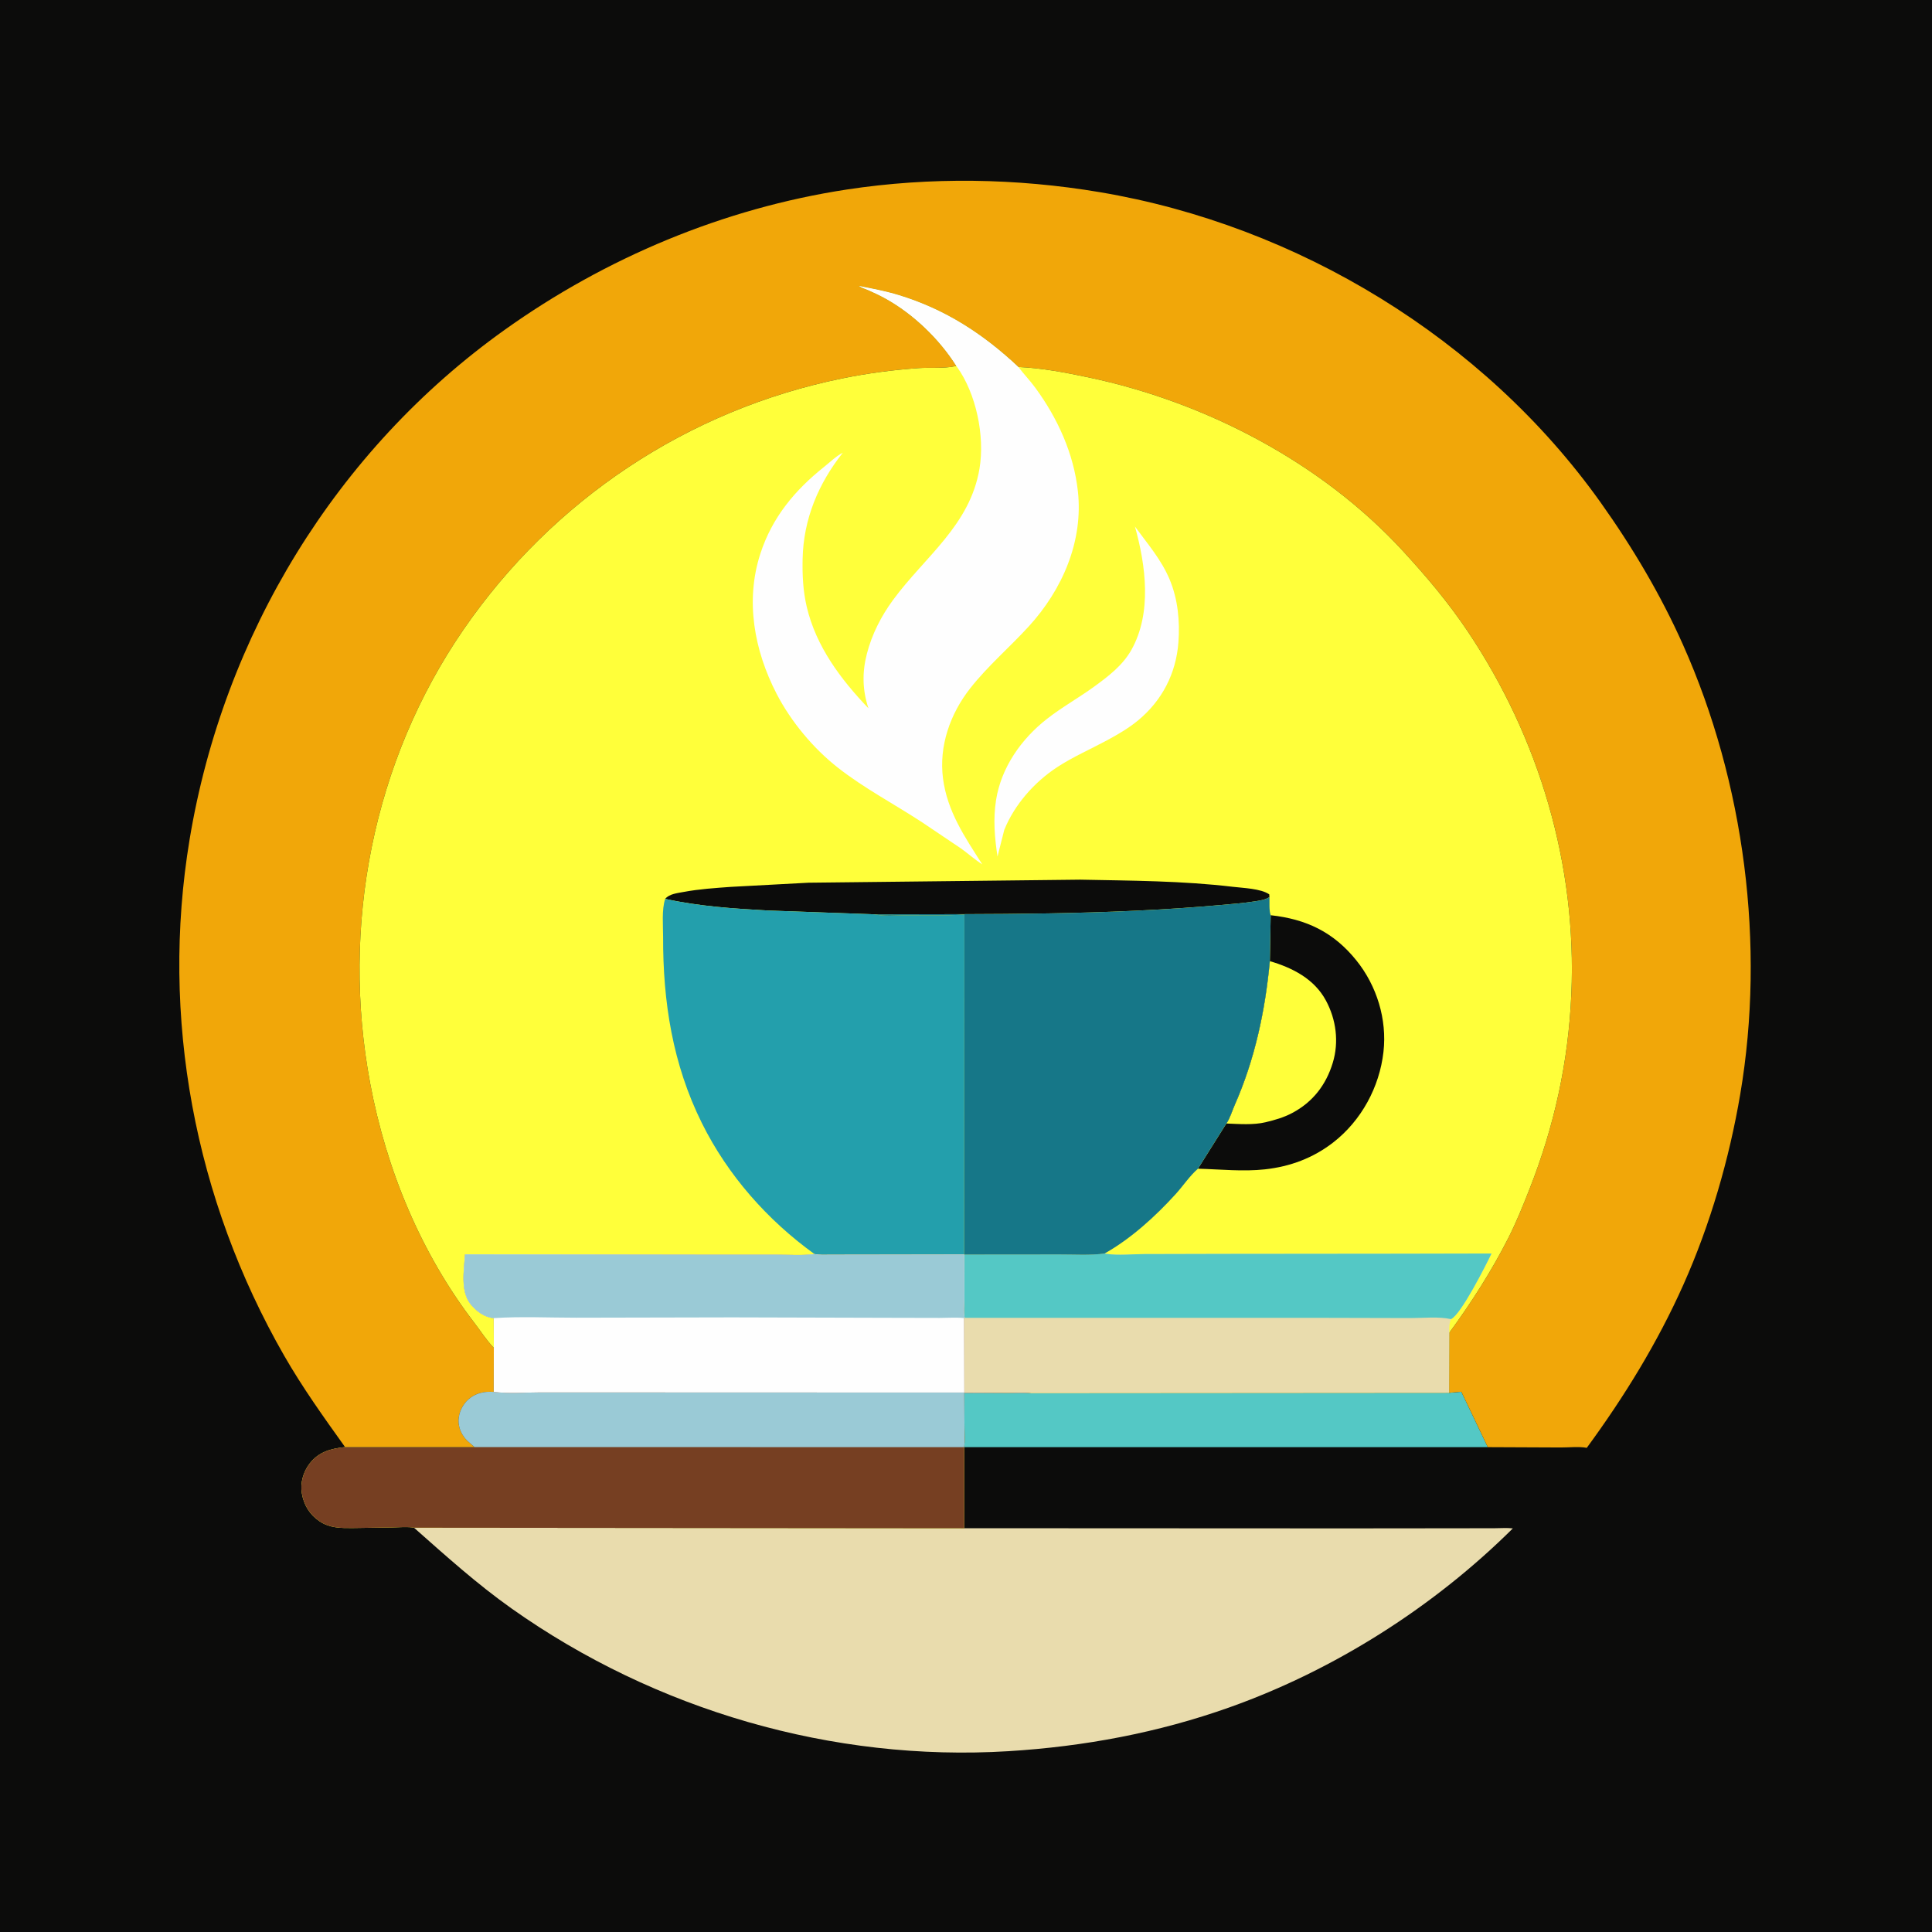
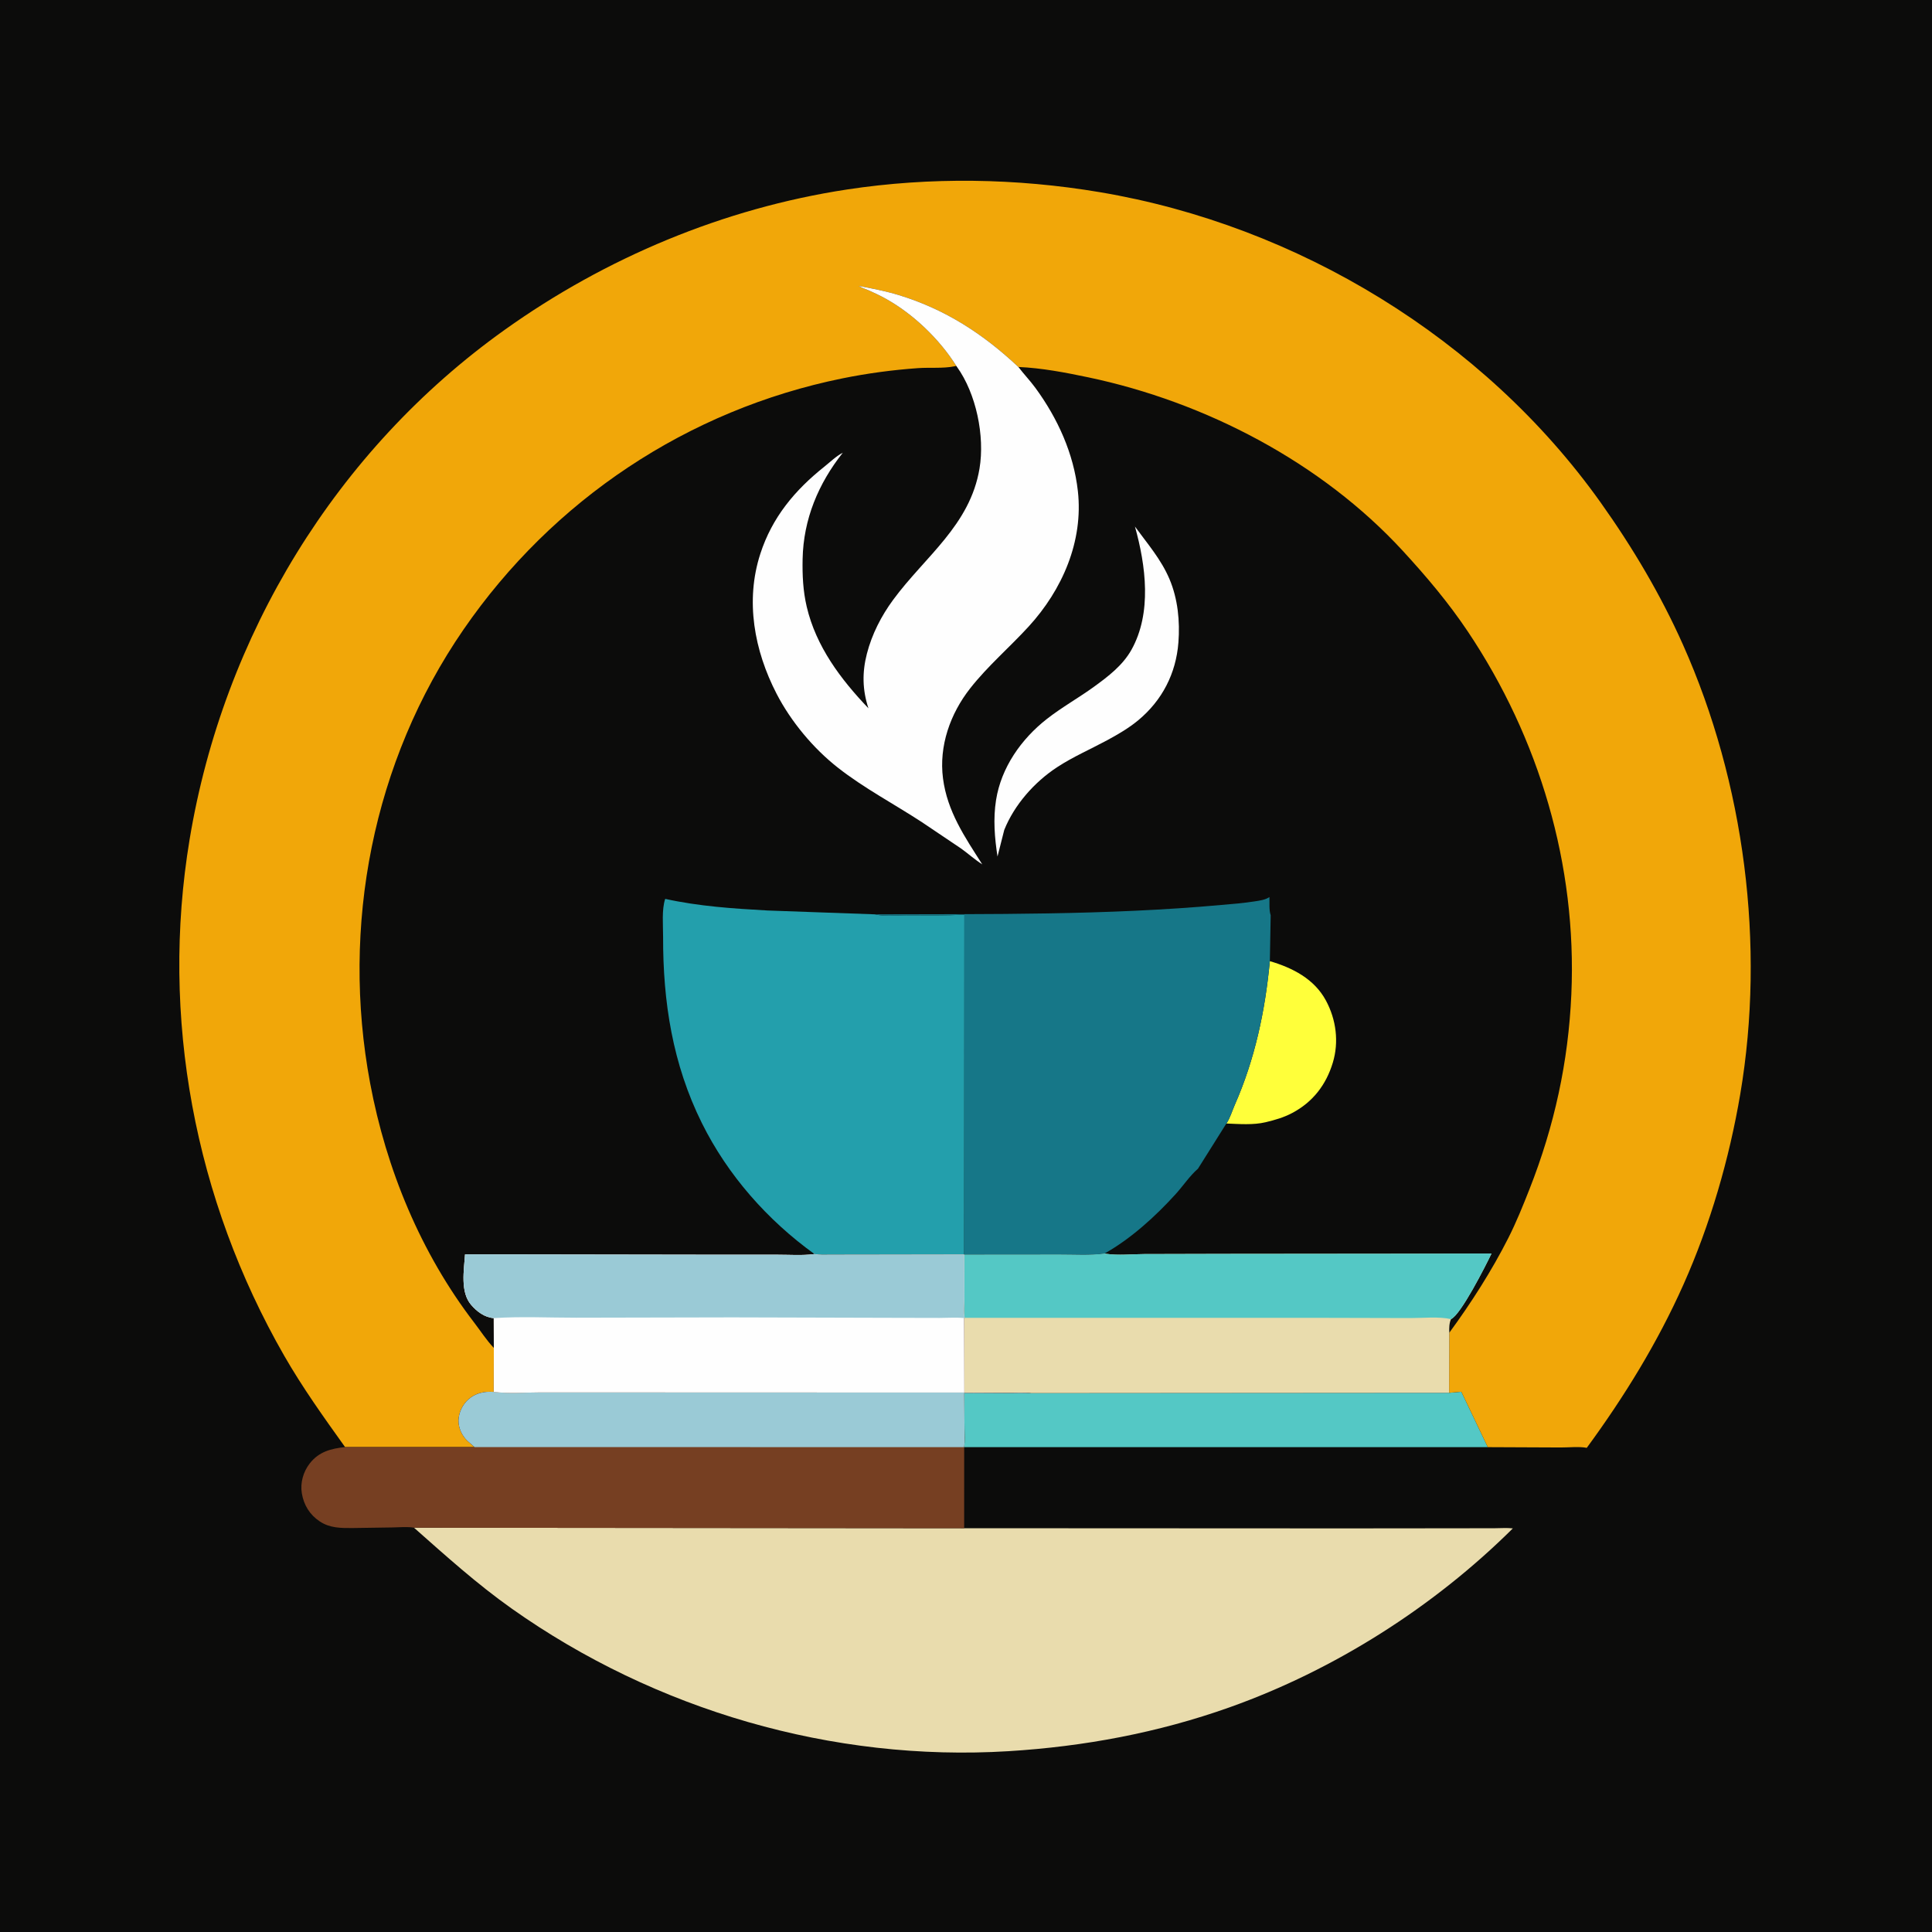
<svg xmlns="http://www.w3.org/2000/svg" version="1.1" style="display: block;" viewBox="0 0 2048 2048" width="1024" height="1024">
  <path transform="translate(0,0)" fill="rgb(12,12,11)" d="M -0 -0 L 2048 0 L 2048 2048 L -0 2048 L -0 -0 z" />
  <path transform="translate(0,0)" fill="rgb(84,200,197)" d="M 1536.13 1476.44 L 1549.07 1475.3 L 1577.12 1534.04 L 1022.08 1534.02 C 1022.88 1527.72 1022.4 1520.89 1022.41 1514.53 L 1022.15 1476.71 L 1093.26 1476.76 L 1536.13 1476.44 z" />
  <path transform="translate(0,0)" fill="rgb(233,220,173)" d="M 438.862 1619.45 L 1022.06 1619.97 L 1427.78 1620.16 L 1549.5 1620.04 L 1584.98 1619.97 C 1591.04 1619.96 1597.7 1619.41 1603.68 1620.16 C 1519.91 1703.37 1414.59 1770.3 1303.34 1809.86 C 1227.6 1836.79 1149.1 1851.42 1069.01 1856.33 C 882.69 1867.76 694.691 1812.87 542.503 1705.22 C 505.801 1679.26 472.472 1649.19 438.862 1619.45 z" />
  <path transform="translate(0,0)" fill="rgb(241,167,9)" d="M 365.803 1533.96 C 343.132 1502.29 320.605 1470.83 301.202 1437 C 206.305 1271.54 169.755 1078.31 200.984 889.858 C 236.803 673.704 356.192 477.251 534.934 349.676 C 642.201 273.115 767.132 220.801 897.625 200.906 C 986.252 187.394 1077.5 188.847 1165.81 203.698 C 1375.43 238.951 1573.07 358.953 1696.67 532.558 C 1730.42 579.957 1760.37 630.362 1784.09 683.549 C 1849.3 829.785 1871.5 1001.75 1844.76 1159.74 C 1833.16 1228.28 1812.93 1298.04 1784.57 1361.59 C 1757.09 1423.21 1721.89 1480.44 1682.04 1534.77 C 1673.96 1533.16 1662.61 1534.45 1654.22 1534.38 L 1577.12 1534.04 L 1549.07 1475.3 L 1536.13 1476.44 L 1536.33 1412.71 C 1559.28 1381.49 1581.34 1346.98 1598.86 1312.38 C 1607.38 1295.55 1614.43 1278.02 1621.34 1260.49 C 1647.69 1193.66 1662.55 1125.68 1665.7 1053.81 C 1671.7 917.166 1631.79 782.648 1555.88 669.328 C 1535.32 638.645 1512.12 611.238 1487.19 584.11 C 1400.82 490.144 1277.75 426.088 1153.58 399.977 C 1129.51 394.916 1104.16 390.05 1079.52 389.007 C 1042.3 354.024 1002.07 327.868 952.875 312.826 C 938.978 308.577 924.593 305.839 910.338 303.076 C 913.411 305.193 917.528 306.334 920.967 307.85 C 927.122 310.562 933.183 313.476 939.064 316.741 C 968.162 332.893 996.021 359.644 1013.68 387.868 L 1011.74 388.297 C 999.888 390.754 985.514 389.353 973.204 390.224 C 946.378 392.123 919.325 395.742 892.965 401.102 C 729.141 434.415 586.051 529.773 491.279 667.431 C 395.052 807.201 361.239 981.91 392.346 1148.16 C 409.44 1239.52 446.03 1328.31 502.791 1402.2 C 509.558 1411.01 515.804 1420.86 523.484 1428.85 L 523.366 1475.47 C 513.367 1474.77 504.154 1476.63 496.456 1483.5 C 490.408 1488.9 486.284 1497.35 486.086 1505.5 C 485.887 1513.63 489.562 1521.52 495.269 1527.18 L 503.085 1533.99 L 365.803 1533.96 z" />
-   <path transform="translate(0,0)" fill="rgb(255,255,58)" d="M 1013.68 387.868 C 996.021 359.644 968.162 332.893 939.064 316.741 C 933.183 313.476 927.122 310.562 920.967 307.85 C 917.528 306.334 913.411 305.193 910.338 303.076 C 924.593 305.839 938.978 308.577 952.875 312.826 C 1002.07 327.868 1042.3 354.024 1079.52 389.007 C 1104.16 390.05 1129.51 394.916 1153.58 399.977 C 1277.75 426.088 1400.82 490.144 1487.19 584.11 C 1512.12 611.238 1535.32 638.645 1555.88 669.328 C 1631.79 782.648 1671.7 917.166 1665.7 1053.81 C 1662.55 1125.68 1647.69 1193.66 1621.34 1260.49 C 1614.43 1278.02 1607.38 1295.55 1598.86 1312.38 C 1581.34 1346.98 1559.28 1381.49 1536.33 1412.71 L 1536.13 1476.44 L 1093.26 1476.76 L 1022.15 1476.71 L 1022.41 1514.53 C 1022.4 1520.89 1022.88 1527.72 1022.08 1534.02 L 1022.06 1619.97 L 438.862 1619.45 C 432.22 1618.15 423.401 1619.04 416.547 1619.14 L 373.511 1619.78 C 361.262 1619.85 349.607 1619.85 338.957 1612.76 C 328.278 1605.65 321.981 1595.36 319.934 1582.81 C 318.156 1571.9 321.452 1560.22 328.189 1551.5 C 337.941 1538.87 350.739 1535.58 365.803 1533.96 L 503.085 1533.99 L 495.269 1527.18 C 489.562 1521.52 485.887 1513.63 486.086 1505.5 C 486.284 1497.35 490.408 1488.9 496.456 1483.5 C 504.154 1476.63 513.367 1474.77 523.366 1475.47 L 523.484 1428.85 C 515.804 1420.86 509.558 1411.01 502.791 1402.2 C 446.03 1328.31 409.44 1239.52 392.346 1148.16 C 361.239 981.91 395.052 807.201 491.279 667.431 C 586.051 529.773 729.141 434.415 892.965 401.102 C 919.325 395.742 946.378 392.123 973.204 390.224 C 985.514 389.353 999.888 390.754 1011.74 388.297 L 1013.68 387.868 z" />
  <path transform="translate(0,0)" fill="rgb(254,254,254)" d="M 1203.1 558.173 C 1216.31 576.289 1230.74 592.824 1239.63 613.7 C 1248.58 634.735 1250.9 658.486 1249.16 681.094 C 1246.64 713.899 1231.97 742.442 1206.57 763.517 C 1196.59 771.798 1185.06 778.521 1173.68 784.662 C 1156.02 794.193 1137.28 802.304 1120.47 813.342 C 1096.45 829.116 1075.31 853.023 1064.55 879.755 L 1057.4 907.931 C 1054.34 888.031 1052.69 868.084 1055.86 848.053 C 1061.32 813.589 1082.55 783.41 1109.65 762.186 C 1125.51 749.768 1143.38 739.79 1159.71 727.959 C 1174.76 717.056 1190.18 705.274 1199.41 688.753 C 1221.26 649.62 1214.62 599.433 1203.1 558.173 z" />
  <path transform="translate(0,0)" fill="rgb(12,12,11)" d="M 705.136 952.85 C 709.371 947.539 718.258 946.713 724.632 945.514 C 741.008 942.435 758.065 941.336 774.678 940.126 L 856.969 935.712 L 1145.09 932.486 C 1199.15 933.561 1253.29 933.65 1307.06 940.064 C 1317.85 941.351 1336.49 941.887 1345.47 948.047 L 1345.66 950.923 C 1341.18 953.957 1335.39 954.641 1330.14 955.477 C 1318.5 957.329 1306.68 958.199 1294.95 959.263 C 1172.75 970.34 1049.99 968.802 927.437 969.234 L 813.555 965.162 C 777.003 963.121 740.996 960.739 705.136 952.85 z" />
  <path transform="translate(0,0)" fill="rgb(12,12,11)" d="M 1346.98 970.171 C 1384.76 974.333 1413.62 988.035 1437.79 1018.05 C 1459.45 1044.95 1470.43 1080.44 1466.54 1114.98 C 1462.33 1152.42 1443.04 1187.95 1413.2 1211.09 C 1391.85 1227.63 1367.72 1236.57 1340.98 1239.55 C 1317.88 1242.12 1293.14 1239.5 1269.91 1238.86 L 1300 1190.96 C 1303.65 1185.93 1306.22 1177.33 1308.78 1171.52 C 1330.29 1122.79 1341.08 1071.74 1346.1 1018.86 L 1346.98 970.171 z" />
  <path transform="translate(0,0)" fill="rgb(255,255,58)" d="M 1346.1 1018.86 C 1370.06 1025.91 1393.12 1037.59 1405.5 1060.54 C 1416.43 1080.8 1419.5 1104.54 1412.79 1126.62 C 1405.69 1149.98 1391.68 1168.19 1369.9 1179.76 C 1360.74 1184.63 1351.52 1187.24 1341.52 1189.63 C 1328.52 1192.73 1313.3 1191.49 1300 1190.96 C 1303.65 1185.93 1306.22 1177.33 1308.78 1171.52 C 1330.29 1122.79 1341.08 1071.74 1346.1 1018.86 z" />
  <path transform="translate(0,0)" fill="rgb(254,254,254)" d="M 1013.68 387.868 C 996.021 359.644 968.162 332.893 939.064 316.741 C 933.183 313.476 927.122 310.562 920.967 307.85 C 917.528 306.334 913.411 305.193 910.338 303.076 C 924.593 305.839 938.978 308.577 952.875 312.826 C 1002.07 327.868 1042.3 354.024 1079.52 389.007 C 1085.36 396.677 1092.02 403.589 1097.74 411.416 C 1121.22 443.562 1138.12 480.639 1142.58 520.5 C 1148.55 573.839 1126.04 625.166 1090.55 664.004 C 1070.28 686.176 1047.03 705.988 1028.44 729.653 C 1007.3 756.551 995.175 790.741 999.612 825.094 C 1004.14 860.159 1022.67 887.181 1041.25 916.275 C 1033.45 911.302 1026.45 904.994 1018.94 899.567 L 977.451 871.654 C 947.887 852.321 915.68 835.389 887.934 813.559 C 861.961 793.124 838.337 764.707 823.2 735.387 C 799.533 689.543 789.806 636.925 805.989 587 C 818.488 548.441 842.515 519.625 873.87 494.675 C 880.083 489.731 886.306 483.533 893.391 479.93 C 867.453 512.721 851.673 550.348 850.806 592.525 C 850.453 609.72 851.217 626.38 855.166 643.19 C 865.062 685.317 891.174 720.065 920.562 750.799 C 914.144 731.289 913.852 712.781 918.935 693 C 924.234 672.38 934.155 652.995 946.734 635.892 C 980.584 589.87 1028.28 556.844 1038.33 496.637 C 1044.07 462.264 1034.86 417.218 1014.27 388.674 L 1013.68 387.868 z" />
  <path transform="translate(0,0)" fill="rgb(233,220,173)" d="M 1022.09 1329.88 L 1122.88 1329.79 C 1138.5 1329.72 1155.43 1330.9 1170.84 1328.8 L 1172.77 1329.12 C 1185.26 1331 1199.96 1329.41 1212.7 1329.37 L 1297.87 1329.16 L 1483.67 1328.98 L 1581.09 1328.77 C 1574.98 1341.42 1548.61 1393.75 1538.09 1398.34 C 1536.19 1402.73 1536.05 1407.99 1536.33 1412.71 L 1536.13 1476.44 L 1093.26 1476.76 C 1085.44 1475.81 1076.79 1476.46 1068.85 1476.42 L 1022.25 1476.17 L 1022.08 1397.2 L 1022.66 1396.96 C 1021.08 1391.11 1022.23 1382.35 1022.26 1376.2 L 1022.09 1329.88 z" />
  <path transform="translate(0,0)" fill="rgb(84,200,197)" d="M 1022.09 1329.88 L 1122.88 1329.79 C 1138.5 1329.72 1155.43 1330.9 1170.84 1328.8 L 1172.77 1329.12 C 1185.26 1331 1199.96 1329.41 1212.7 1329.37 L 1297.87 1329.16 L 1483.67 1328.98 L 1581.09 1328.77 C 1574.98 1341.42 1548.61 1393.75 1538.09 1398.34 C 1525.21 1395.38 1508.41 1397.24 1495.13 1397.2 L 1408.17 1396.98 L 1022.66 1396.96 C 1021.08 1391.11 1022.23 1382.35 1022.26 1376.2 L 1022.09 1329.88 z" />
  <path transform="translate(0,0)" fill="rgb(35,159,172)" d="M 705.136 952.85 C 740.996 960.739 777.003 963.121 813.555 965.162 L 927.437 969.234 L 928.258 969.43 C 938.075 971.552 950.336 970.239 960.421 970.23 C 980.921 970.211 1001.84 970.803 1022.3 969.461 L 1022.09 1329.88 L 910.54 1330.06 L 880.493 1330.1 C 874.886 1330.1 868.845 1330.58 863.367 1329.34 C 813.421 1293.32 771.47 1245.83 744.008 1190.5 C 712.96 1127.95 702.738 1062.14 702.909 992.969 C 702.939 980.825 701.314 964.245 705.136 952.85 z" />
  <path transform="translate(0,0)" fill="rgb(22,119,136)" d="M 927.437 969.234 C 1049.99 968.802 1172.75 970.34 1294.95 959.263 C 1306.68 958.199 1318.5 957.329 1330.14 955.477 C 1335.39 954.641 1341.18 953.957 1345.66 950.923 C 1345.86 956.606 1345.11 964.947 1346.98 970.171 L 1346.1 1018.86 C 1341.08 1071.74 1330.29 1122.79 1308.78 1171.52 C 1306.22 1177.33 1303.65 1185.93 1300 1190.96 L 1269.91 1238.86 C 1261.13 1246.46 1254.26 1256.96 1246.43 1265.61 C 1225.07 1289.21 1198.67 1313.22 1170.84 1328.8 C 1155.43 1330.9 1138.5 1329.72 1122.88 1329.79 L 1022.09 1329.88 L 1022.3 969.461 C 1001.84 970.803 980.921 970.211 960.421 970.23 C 950.336 970.239 938.075 971.552 928.258 969.43 L 927.437 969.234 z" />
  <path transform="translate(0,0)" fill="rgb(118,63,34)" d="M 863.367 1329.34 C 868.845 1330.58 874.886 1330.1 880.493 1330.1 L 910.54 1330.06 L 1022.09 1329.88 L 1022.26 1376.2 C 1022.23 1382.35 1021.08 1391.11 1022.66 1396.96 L 1022.08 1397.2 L 1022.25 1476.17 L 1068.85 1476.42 C 1076.79 1476.46 1085.44 1475.81 1093.26 1476.76 L 1022.15 1476.71 L 1022.41 1514.53 C 1022.4 1520.89 1022.88 1527.72 1022.08 1534.02 L 1022.06 1619.97 L 438.862 1619.45 C 432.22 1618.15 423.401 1619.04 416.547 1619.14 L 373.511 1619.78 C 361.262 1619.85 349.607 1619.85 338.957 1612.76 C 328.278 1605.65 321.981 1595.36 319.934 1582.81 C 318.156 1571.9 321.452 1560.22 328.189 1551.5 C 337.941 1538.87 350.739 1535.58 365.803 1533.96 L 503.085 1533.99 L 495.269 1527.18 C 489.562 1521.52 485.887 1513.63 486.086 1505.5 C 486.284 1497.35 490.408 1488.9 496.456 1483.5 C 504.154 1476.63 513.367 1474.77 523.366 1475.47 L 523.484 1428.85 L 523.349 1397.27 C 513.619 1396.46 505.508 1390.33 499.346 1383.11 C 487.724 1369.5 491.824 1346.46 492.97 1329.65 L 754.09 1330.05 L 825.102 1330.08 C 837.294 1330.06 850.388 1331.03 862.424 1329.48 L 863.367 1329.34 z" />
  <path transform="translate(0,0)" fill="rgb(154,202,214)" d="M 523.366 1475.47 C 539.114 1477.51 556.684 1476.02 572.673 1476.02 L 673.764 1476.05 L 1022.25 1476.17 L 1068.85 1476.42 C 1076.79 1476.46 1085.44 1475.81 1093.26 1476.76 L 1022.15 1476.71 L 1022.41 1514.53 C 1022.4 1520.89 1022.88 1527.72 1022.08 1534.02 L 503.085 1533.99 L 495.269 1527.18 C 489.562 1521.52 485.887 1513.63 486.086 1505.5 C 486.284 1497.35 490.408 1488.9 496.456 1483.5 C 504.154 1476.63 513.367 1474.77 523.366 1475.47 z" />
  <path transform="translate(0,0)" fill="rgb(254,254,254)" d="M 863.367 1329.34 C 868.845 1330.58 874.886 1330.1 880.493 1330.1 L 910.54 1330.06 L 1022.09 1329.88 L 1022.26 1376.2 C 1022.23 1382.35 1021.08 1391.11 1022.66 1396.96 L 1022.08 1397.2 L 1022.25 1476.17 L 673.764 1476.05 L 572.673 1476.02 C 556.684 1476.02 539.114 1477.51 523.366 1475.47 L 523.484 1428.85 L 523.349 1397.27 C 513.619 1396.46 505.508 1390.33 499.346 1383.11 C 487.724 1369.5 491.824 1346.46 492.97 1329.65 L 754.09 1330.05 L 825.102 1330.08 C 837.294 1330.06 850.388 1331.03 862.424 1329.48 L 863.367 1329.34 z" />
  <path transform="translate(0,0)" fill="rgb(154,202,214)" d="M 863.367 1329.34 C 868.845 1330.58 874.886 1330.1 880.493 1330.1 L 910.54 1330.06 L 1022.09 1329.88 L 1022.26 1376.2 C 1022.23 1382.35 1021.08 1391.11 1022.66 1396.96 L 1022.08 1397.2 C 1013.58 1396.36 1004.46 1397.04 995.903 1397.04 L 946.654 1396.93 L 776.582 1396.47 L 610.509 1396.82 C 581.745 1396.84 552.006 1395.33 523.349 1397.27 C 513.619 1396.46 505.508 1390.33 499.346 1383.11 C 487.724 1369.5 491.824 1346.46 492.97 1329.65 L 754.09 1330.05 L 825.102 1330.08 C 837.294 1330.06 850.388 1331.03 862.424 1329.48 L 863.367 1329.34 z" />
</svg>